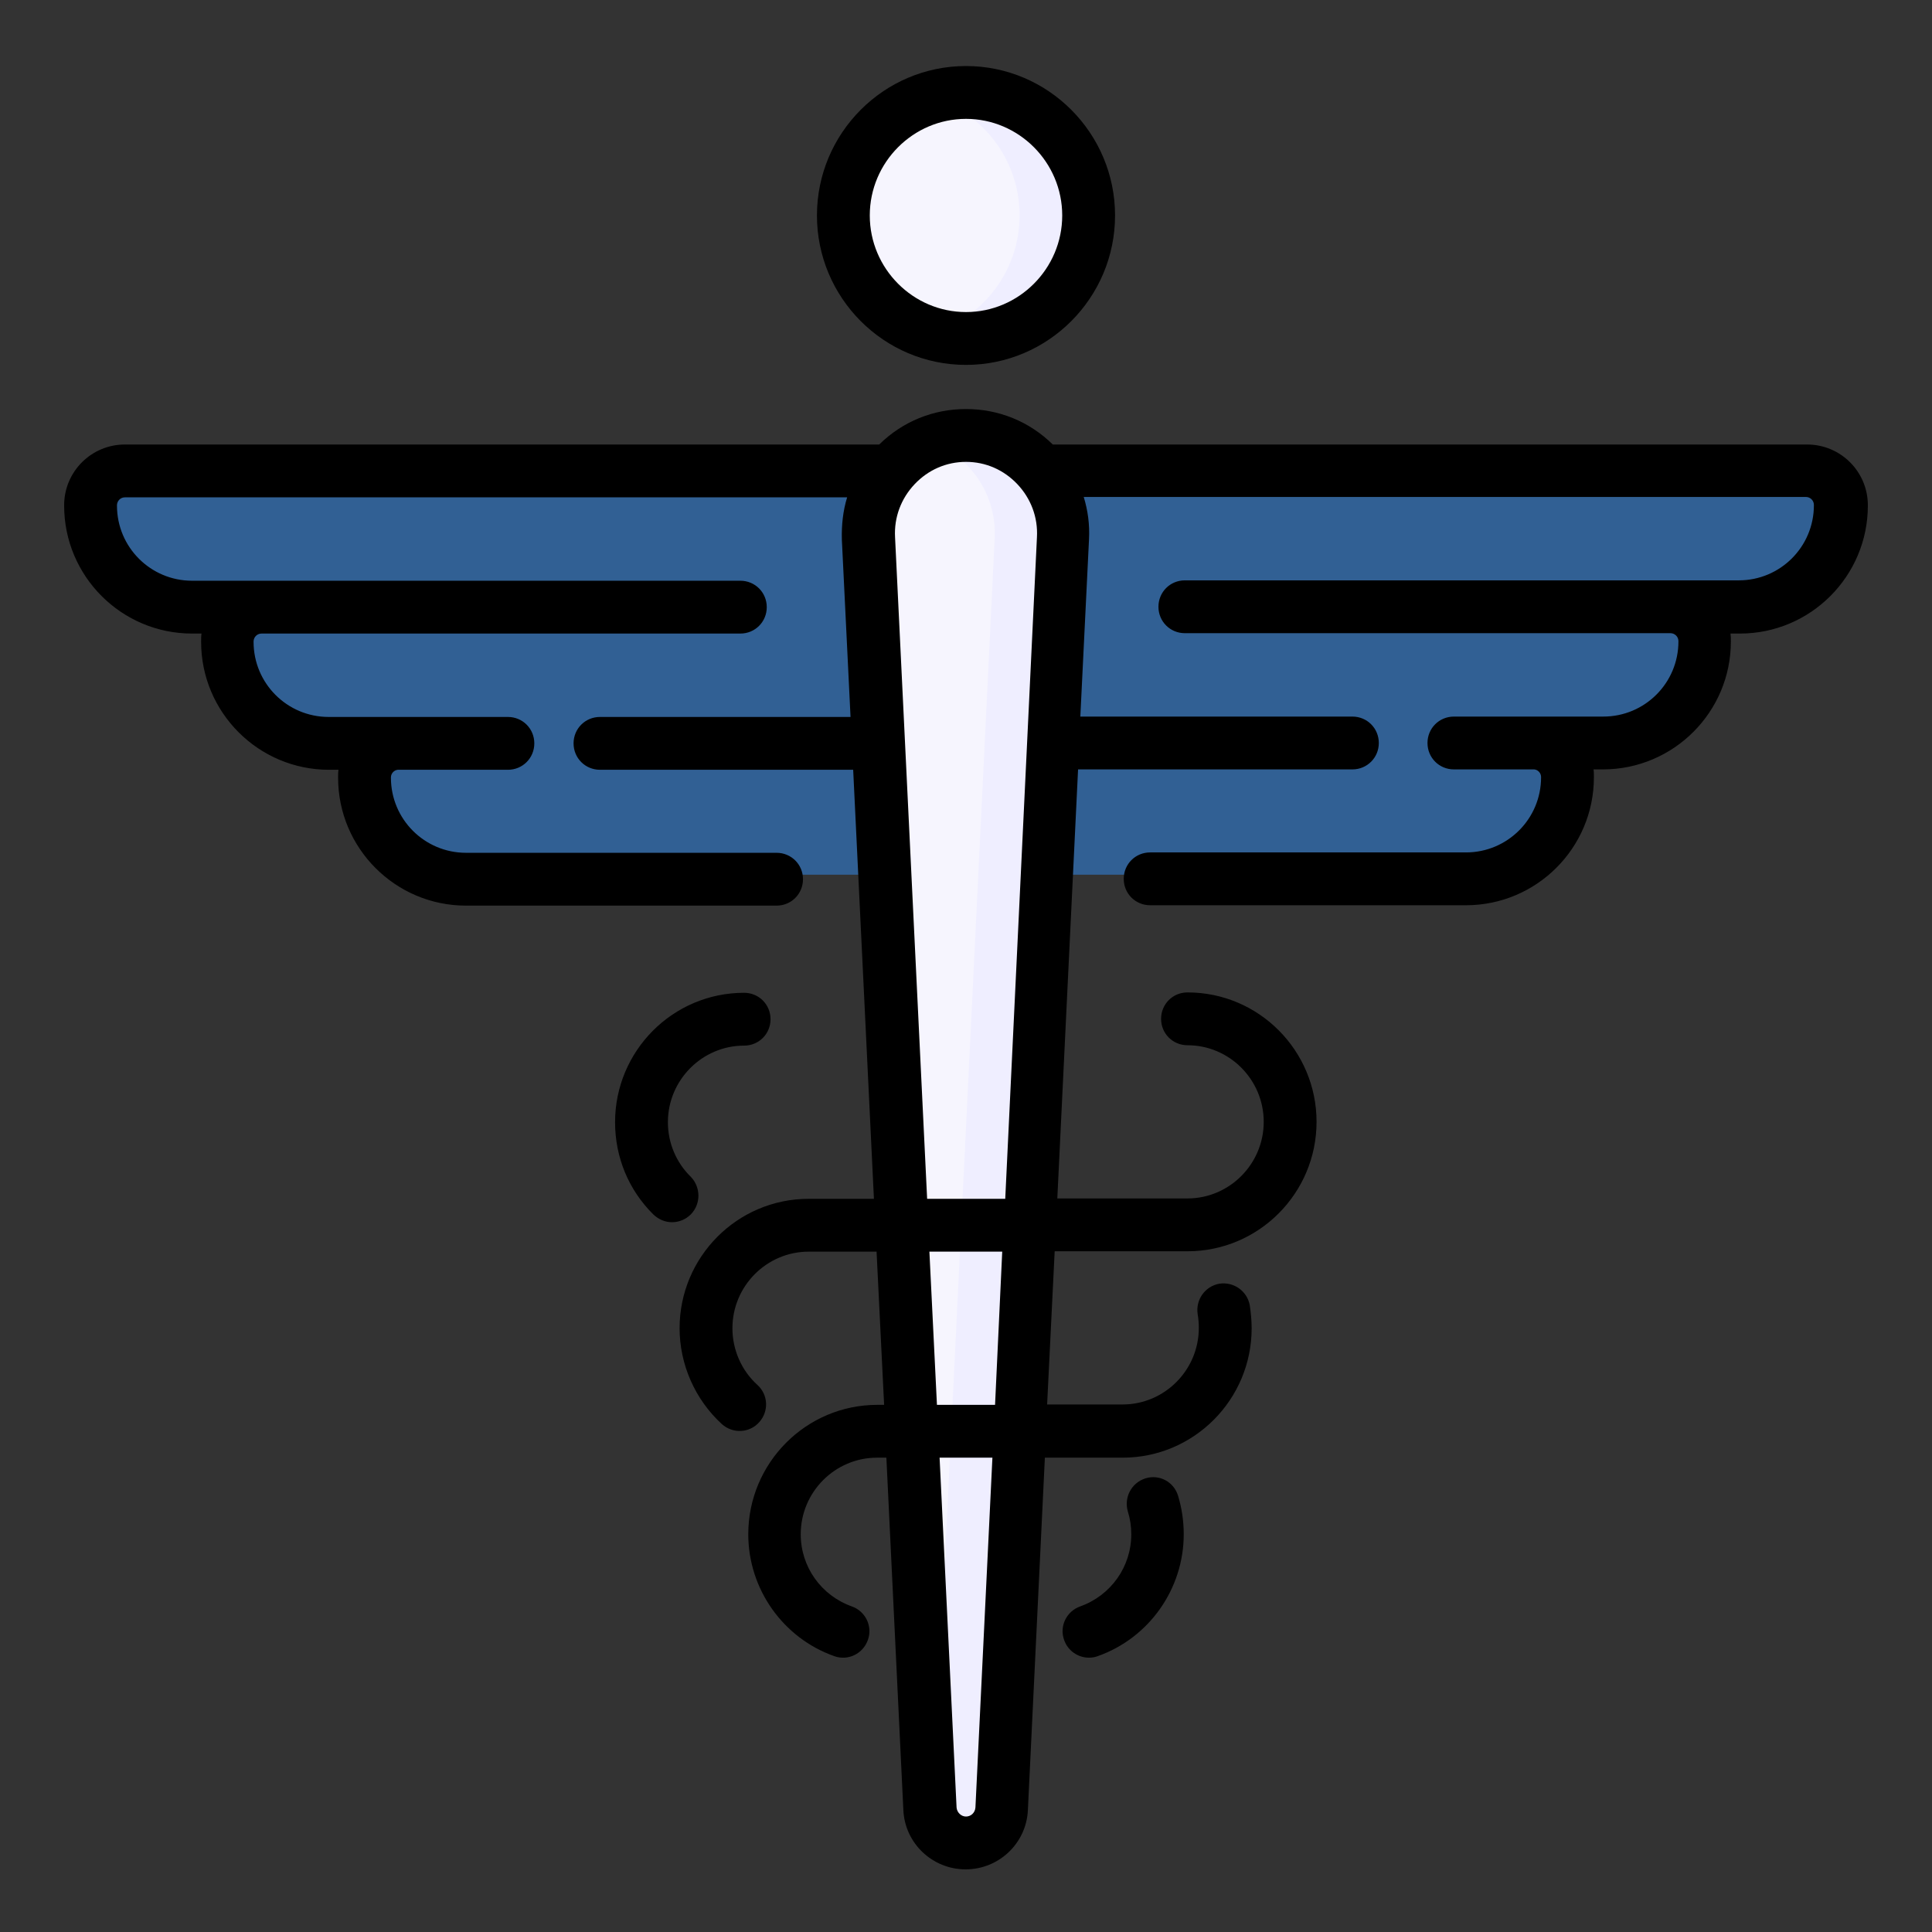
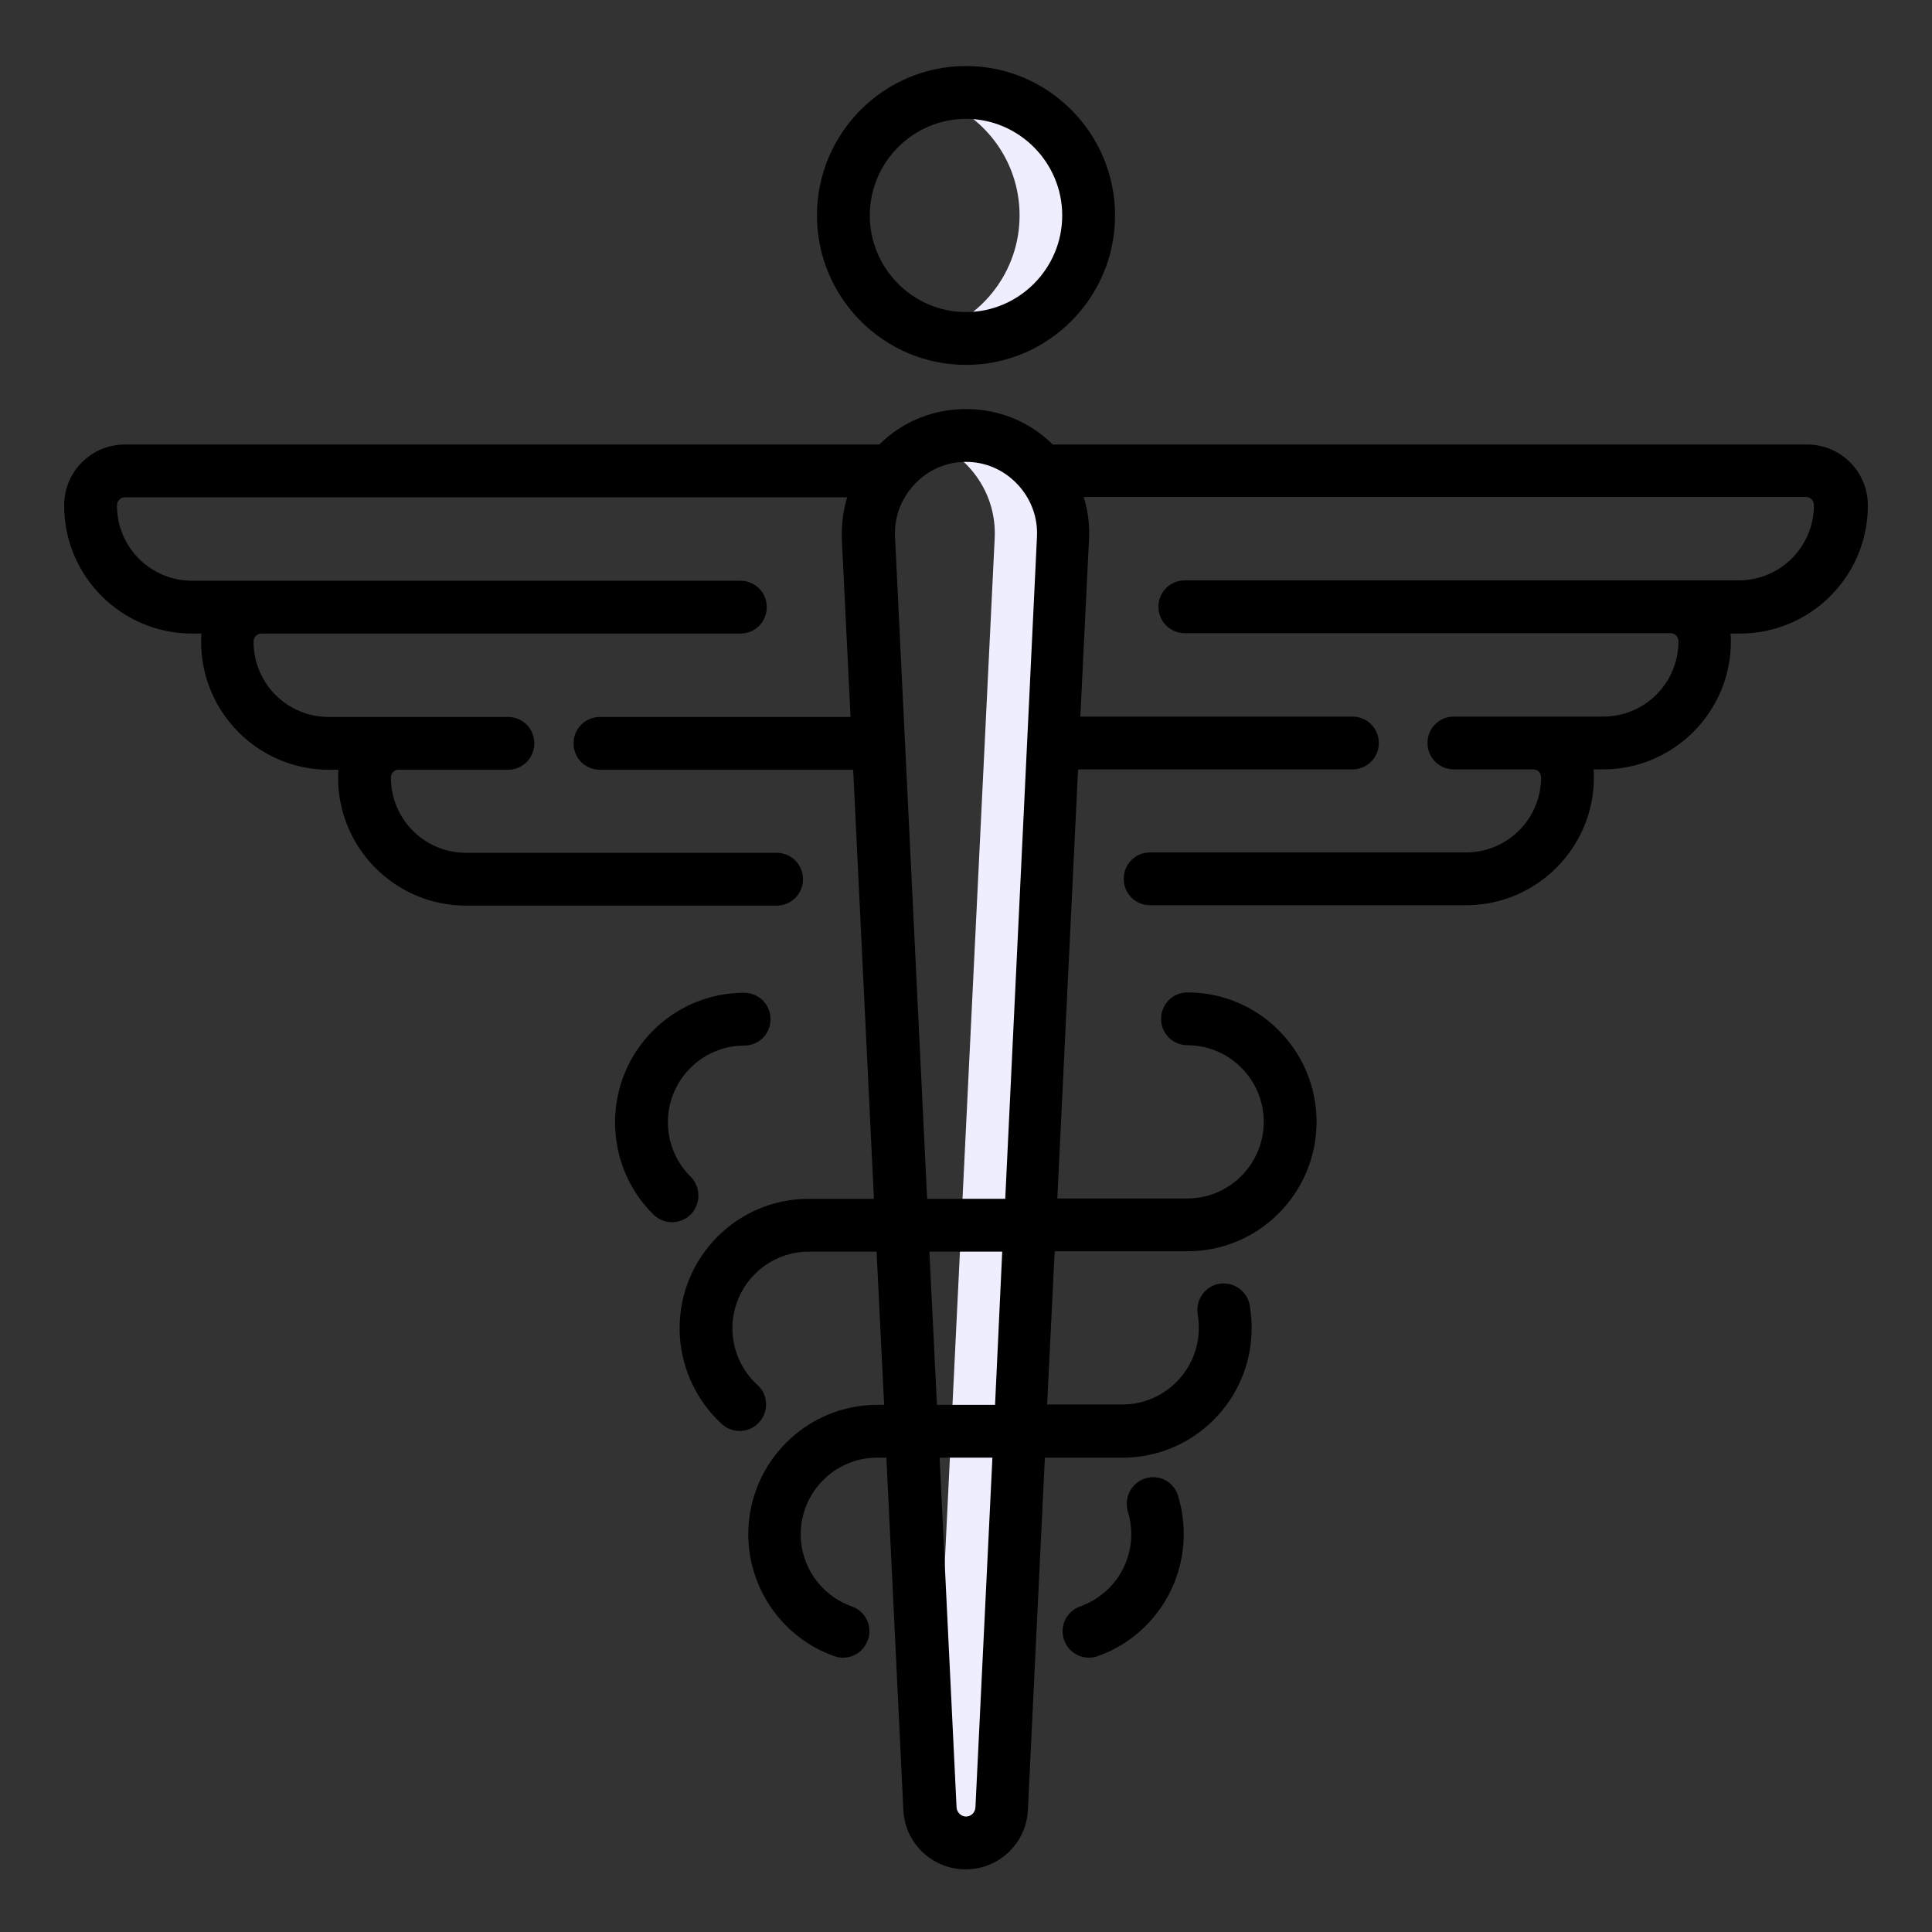
<svg xmlns="http://www.w3.org/2000/svg" version="1.1" id="Capa_1" x="0px" y="0px" viewBox="0 0 512 512" style="enable-background:new 0 0 512 512;" xml:space="preserve">
  <rect x="0" y="0" width="512" height="512" fill="#333333" stroke="none" />
  <style type="text/css">
	.st0{fill:#316094;}
	.st1{fill:#F6F5FE;}
	.st2{fill:#EFEEFF;}
</style>
-   <path class="st0" d="M461,160.9H51c-14.9,0-27-12.1-27-27l0,0c0-5,4.1-9.1,9.1-9.1h445.8c5,0,9.1,4.1,9.1,9.1l0,0  C488,148.8,475.9,160.9,461,160.9z" />
-   <path class="st0" d="M488,133.9v0.1c0,14.8-12,26.9-26.9,26.9h-15.2c3.4,1.3,5.8,4.6,5.8,8.5v0.1c0,14.8-12,26.9-26.9,26.9H87.1  c-14.8,0-26.9-12-26.9-26.9v-0.1c0-5,4.1-9.1,9.1-9.1h370.3c12.1-2.6,21.2-13.4,21.2-26.3v-0.1c0-5-4.1-9.1-9.1-9.1h27.2  C483.9,124.8,488,128.9,488,133.9z" />
  <g>
-     <path class="st0" d="M451.7,169.4v0.1c0,14.8-12,26.9-26.9,26.9h-15c3.3,1.4,5.6,4.6,5.6,8.4v0.1c0,14.8-12,26.9-26.9,26.9H123.4   c-14.8,0-26.9-12-26.9-26.9v-0.1c0-5,4.1-9.1,9.1-9.1h298.1c12-2.7,20.9-13.4,20.9-26.2v-0.1c0-5-4.1-9.1-9.1-9.1h27.2   C447.7,160.3,451.7,164.4,451.7,169.4z" />
-     <path class="st1" d="M281.9,142.7l-16.4,336.7c-0.2,5.1-4.4,9.1-9.5,9.1s-9.3-4-9.5-9.1l-16.4-336.7c-0.7-14.8,11.1-27.3,25.9-27.3   C270.8,115.4,282.6,127.9,281.9,142.7z M256,89.7c17.9,0,32.5-14.6,32.5-32.6S273.9,24.5,256,24.5S223.5,39,223.5,57.1   S238.1,89.7,256,89.7z" />
-   </g>
+     </g>
  <path class="st2" d="M256,115.4c-3.2,0-6.3,0.6-9.1,1.7c10.2,3.9,17.3,14,16.7,25.6l-16.4,336.7c0,0.8-0.2,1.5-0.4,2.2  c1.1,4,4.8,6.9,9.1,6.9c5.1,0,9.3-4,9.5-9.1l16.4-336.7C282.6,127.9,270.8,115.4,256,115.4z M256,24.5c-3.2,0-6.2,0.5-9.1,1.3  c13.5,4,23.3,16.5,23.3,31.3s-9.9,27.3-23.3,31.3c2.9,0.9,6,1.3,9.1,1.3c17.9,0,32.5-14.6,32.5-32.6S273.9,24.5,256,24.5z" />
  <path d="M256,96.7c21.8,0,39.5-17.8,39.5-39.6S277.8,17.5,256,17.5s-39.5,17.8-39.5,39.6S234.2,96.7,256,96.7z M256,31.5  c14,0,25.5,11.5,25.5,25.6S270,82.7,256,82.7c-14,0-25.5-11.5-25.5-25.6S242,31.5,256,31.5z M183.1,321.8c-1.4,1.4-3.2,2.1-5,2.1  c-1.8,0-3.5-0.7-4.9-2c-6.6-6.5-10.2-15.2-10.2-24.5c0-18.9,15.3-34.3,34.2-34.3c3.9,0,7,3.1,7,7c0,3.9-3.1,7-7,7  c-11.1,0-20.2,9.1-20.2,20.3c0,5.5,2.2,10.7,6.1,14.5C185.7,314.6,185.8,319,183.1,321.8z M312.2,396.4c1,3.3,1.5,6.7,1.5,10.2  c0,14.5-9.2,27.5-22.8,32.3c-0.8,0.3-1.6,0.4-2.3,0.4c-2.9,0-5.6-1.8-6.6-4.7c-1.3-3.6,0.6-7.6,4.3-8.9c8.1-2.9,13.5-10.5,13.5-19.1  c0-2.1-0.3-4.1-0.9-6c-1.1-3.7,0.9-7.6,4.6-8.8C307.2,390.6,311.1,392.7,312.2,396.4z M478.9,117.8H279c-6.2-6.1-14.3-9.4-23-9.4  c-8.7,0-16.8,3.3-23,9.4c-0.2,0-0.4,0-0.5,0H33.1c-8.9,0-16.1,7.2-16.1,16.1v0.1c0,18.7,15.2,33.9,33.9,33.9h2.5  c-0.1,0.7-0.1,1.4-0.1,2.1v0.1c0,18.7,15.2,33.9,33.9,33.9h2.5c-0.1,0.7-0.1,1.4-0.1,2v0.1c0,18.7,15.2,33.9,33.9,33.9h82.3  c3.9,0,7-3.1,7-7s-3.1-7-7-7h-82.3c-11,0-19.9-8.9-19.9-19.9v-0.1c0-1,0.8-1.9,1.8-2h9.3c0.2,0,0.3,0,0.5,0h19.4c3.9,0,7-3.1,7-7  s-3.1-7-7-7h-29c-0.3,0-0.5,0-0.8,0H87.1c-11,0-19.9-8.9-19.9-19.9V170c0-1.1,0.9-2.1,2.1-2.1h126.9c3.9,0,7-3.1,7-7s-3.1-7-7-7  H78.9c-0.2,0-0.4,0-0.5,0H50.9c-11,0-19.9-8.9-19.9-19.9v-0.1c0-1.1,0.9-2.1,2.1-2.1h191.4c-1.1,3.6-1.5,7.3-1.4,11.2l2.3,47H159  c-3.9,0-7,3.1-7,7s3.1,7,7,7h67.1l5.5,113.7h-17.3c-18.9,0-34.2,15.4-34.2,34.3c0,9.6,4.1,18.9,11.2,25.4c2.9,2.6,7.3,2.4,9.9-0.5  c2.6-2.9,2.4-7.3-0.5-9.9c-4.2-3.8-6.6-9.3-6.6-15c0-11.2,9.1-20.3,20.2-20.3h18l2,40.6h-1.8c-18.9,0-34.2,15.4-34.2,34.3  c0,14.5,9.2,27.5,22.8,32.3c3.6,1.3,7.6-0.6,8.9-4.3c1.3-3.6-0.6-7.6-4.3-8.9c-8.1-2.9-13.5-10.5-13.5-19.1  c0-11.2,9.1-20.3,20.2-20.3h2.5l4.5,93.4c0.4,8.8,7.7,15.7,16.5,15.7c8.8,0,16.1-6.9,16.5-15.7l4.5-93.4h20.6  c18.9,0,34.2-15.4,34.2-34.3c0-2-0.2-4.1-0.5-6.1c-0.7-3.8-4.3-6.3-8.1-5.7c-3.8,0.7-6.3,4.3-5.7,8.1c0.2,1.2,0.3,2.4,0.3,3.6  c0,11.2-9.1,20.3-20.2,20.3h-20l2-40.6h35.2c18.9,0,34.2-15.4,34.2-34.3s-15.3-34.3-34.2-34.3c-3.9,0-7,3.1-7,7c0,3.9,3.1,7,7,7  c11.1,0,20.2,9.1,20.2,20.3s-9.1,20.3-20.2,20.3h-34.5l5.5-113.7h72.7c3.9,0,7-3.1,7-7s-3.1-7-7-7h-72.1l2.3-47  c0.2-3.9-0.3-7.6-1.4-11.2h191.4c1.1,0,2.1,0.9,2.1,2.1v0.1c0,11-8.9,19.9-19.9,19.9h-20.2c-0.2,0-0.4,0-0.5,0H314c-3.9,0-7,3.1-7,7  s3.1,7,7,7h128.7c1.1,0,2.1,0.9,2.1,2.1v0.1c0,11-8.9,19.9-19.9,19.9h-17.7c-0.3,0-0.5,0-0.8,0h-21.1c-3.9,0-7,3.1-7,7s3.1,7,7,7  h0.6c0.2,0,0.3,0,0.5,0h20.2c1,0.1,1.8,1,1.8,2v0.1c0,11-8.9,19.9-19.9,19.9h-83.7c-3.9,0-7,3.1-7,7s3.1,7,7,7h83.7  c18.7,0,33.9-15.2,33.9-33.9v-0.1c0-0.7,0-1.4-0.1-2h2.5c18.7,0,33.9-15.2,33.9-33.9V170c0-0.7,0-1.4-0.1-2.1h2.5  c18.7,0,33.9-15.2,33.9-33.9v-0.1C495,125,487.8,117.8,478.9,117.8z M258.5,479c-0.1,1.4-1.2,2.4-2.5,2.4c-1.3,0-2.4-1.1-2.5-2.4  l-4.5-92.7h14L258.5,479z M263.7,372.3h-15.4l-2-40.6h19.3L263.7,372.3z M266.4,317.7h-20.7l-8.5-175.3c-0.3-5.3,1.6-10.3,5.2-14.1  c3.6-3.8,8.4-5.9,13.6-5.9c5.2,0,10,2.1,13.6,5.9c3.6,3.8,5.5,8.8,5.2,14.1L266.4,317.7z" />
</svg>